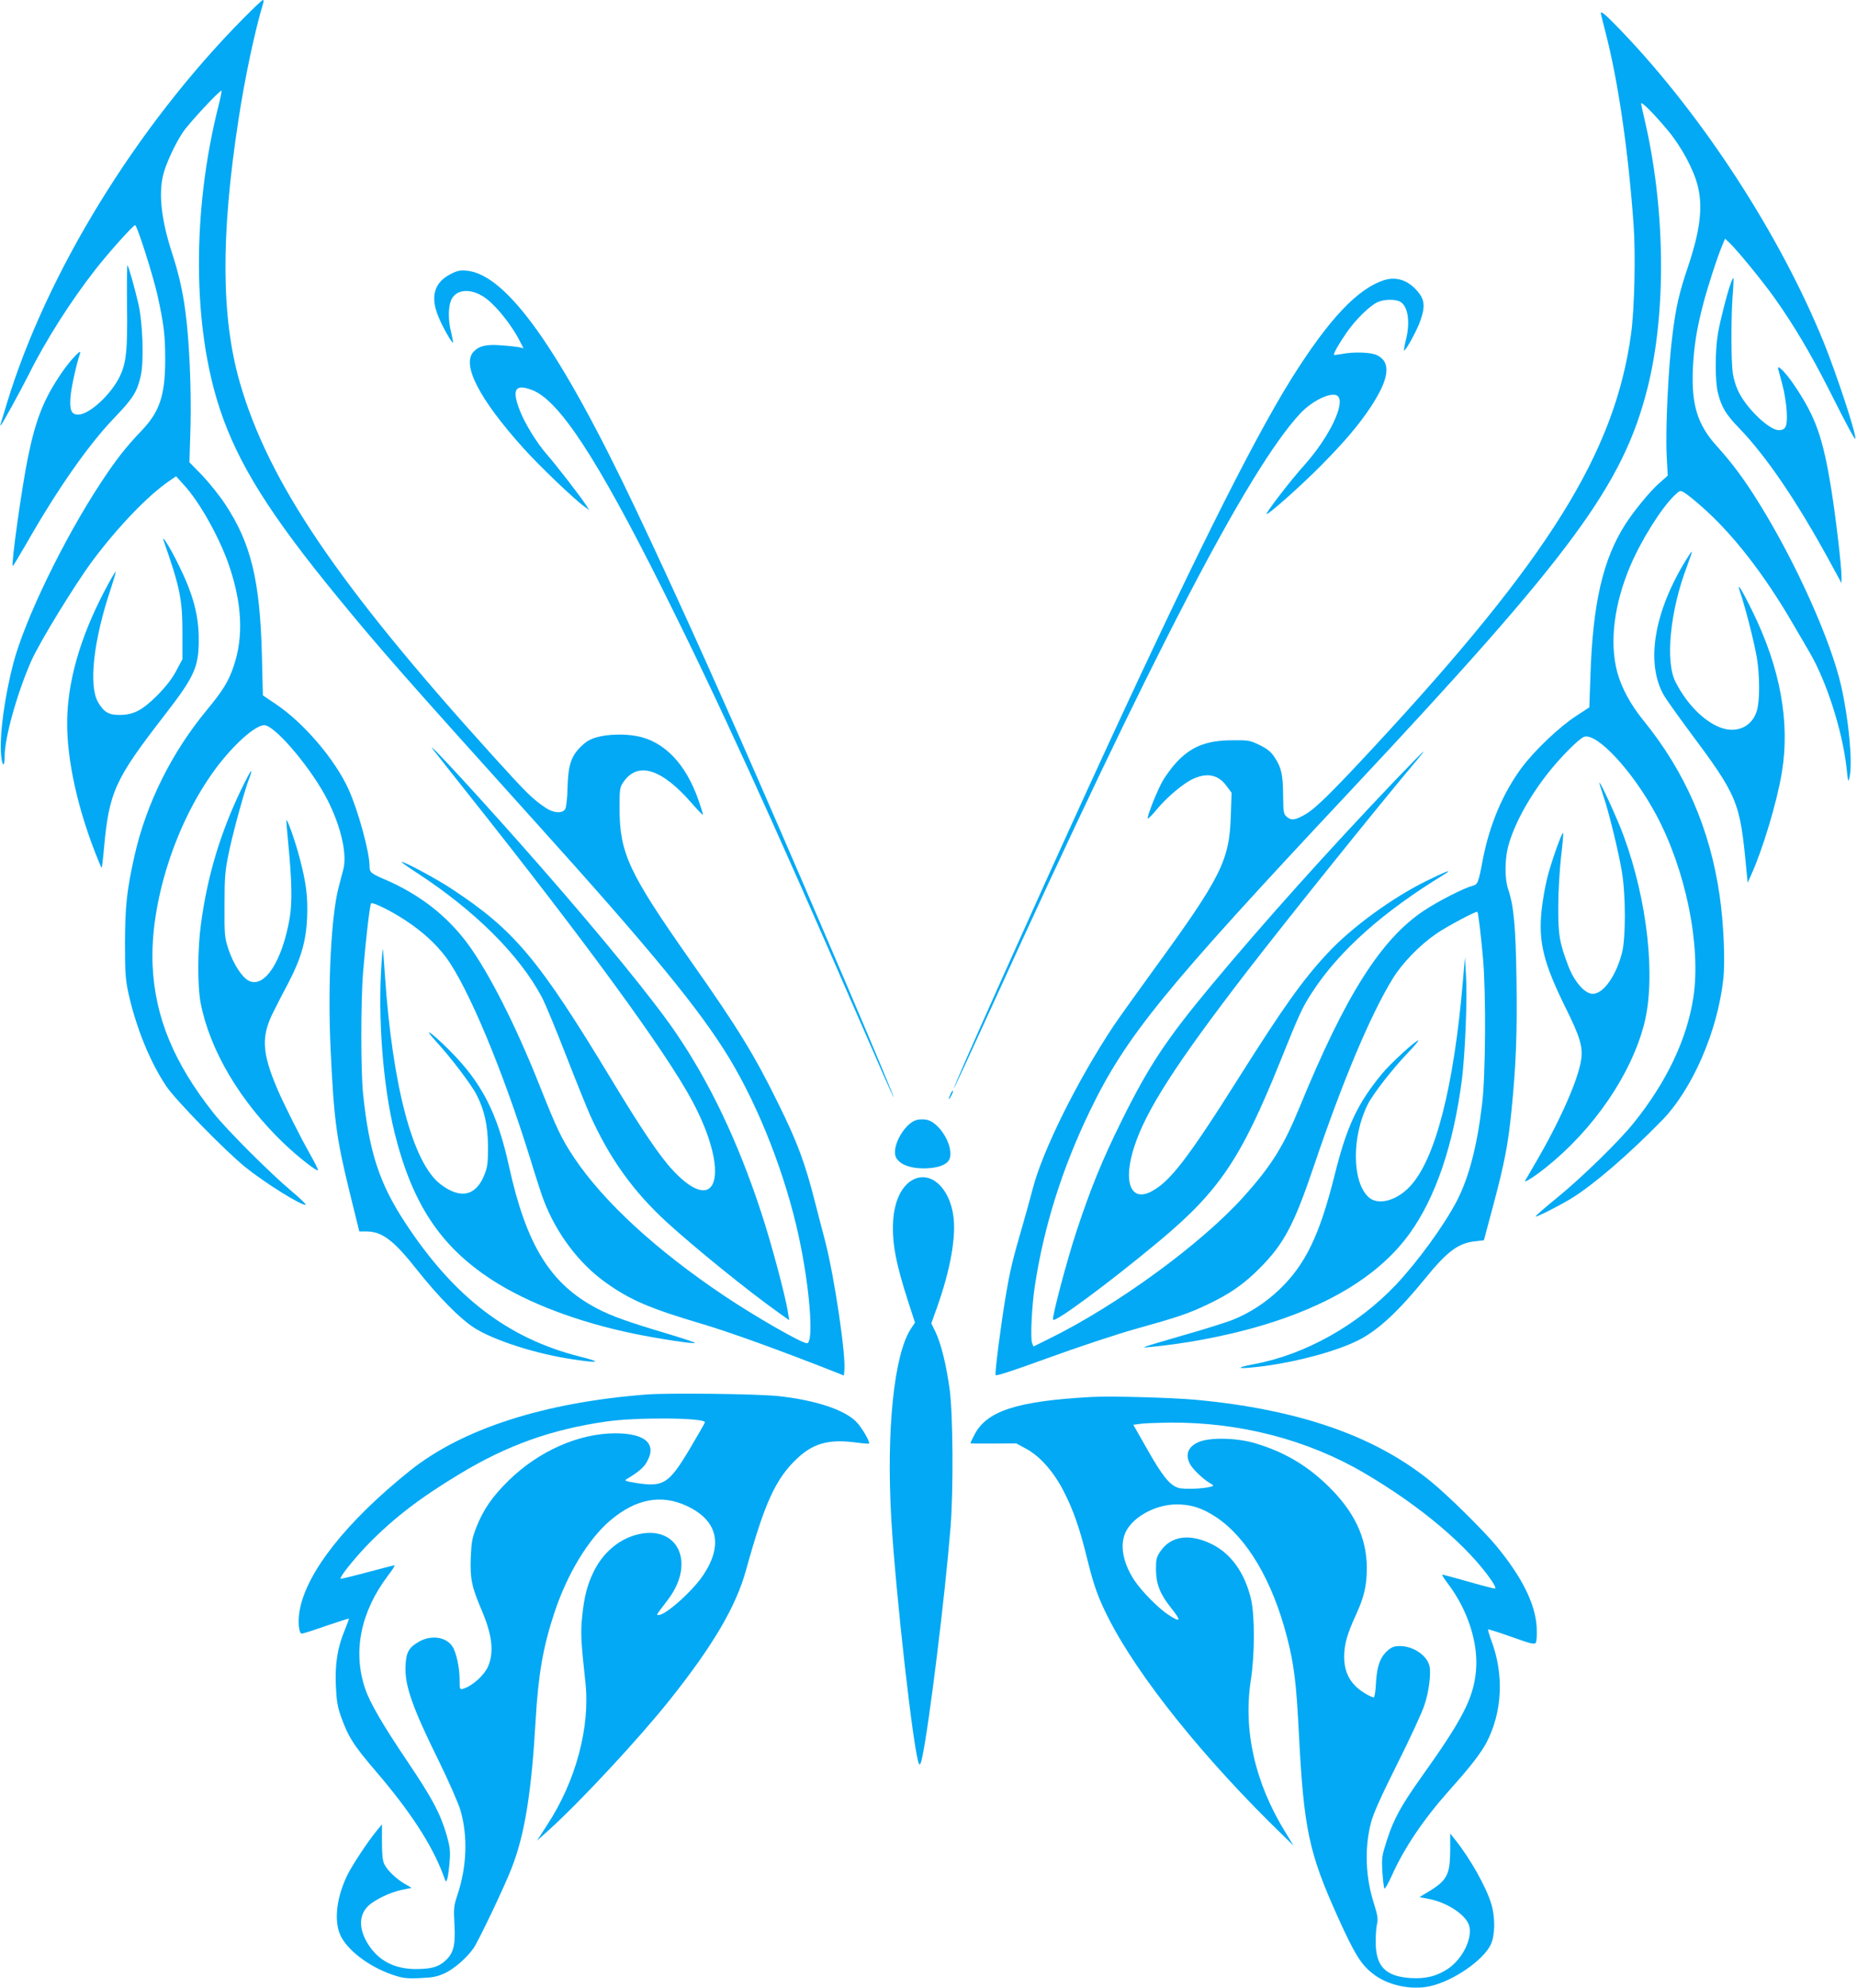
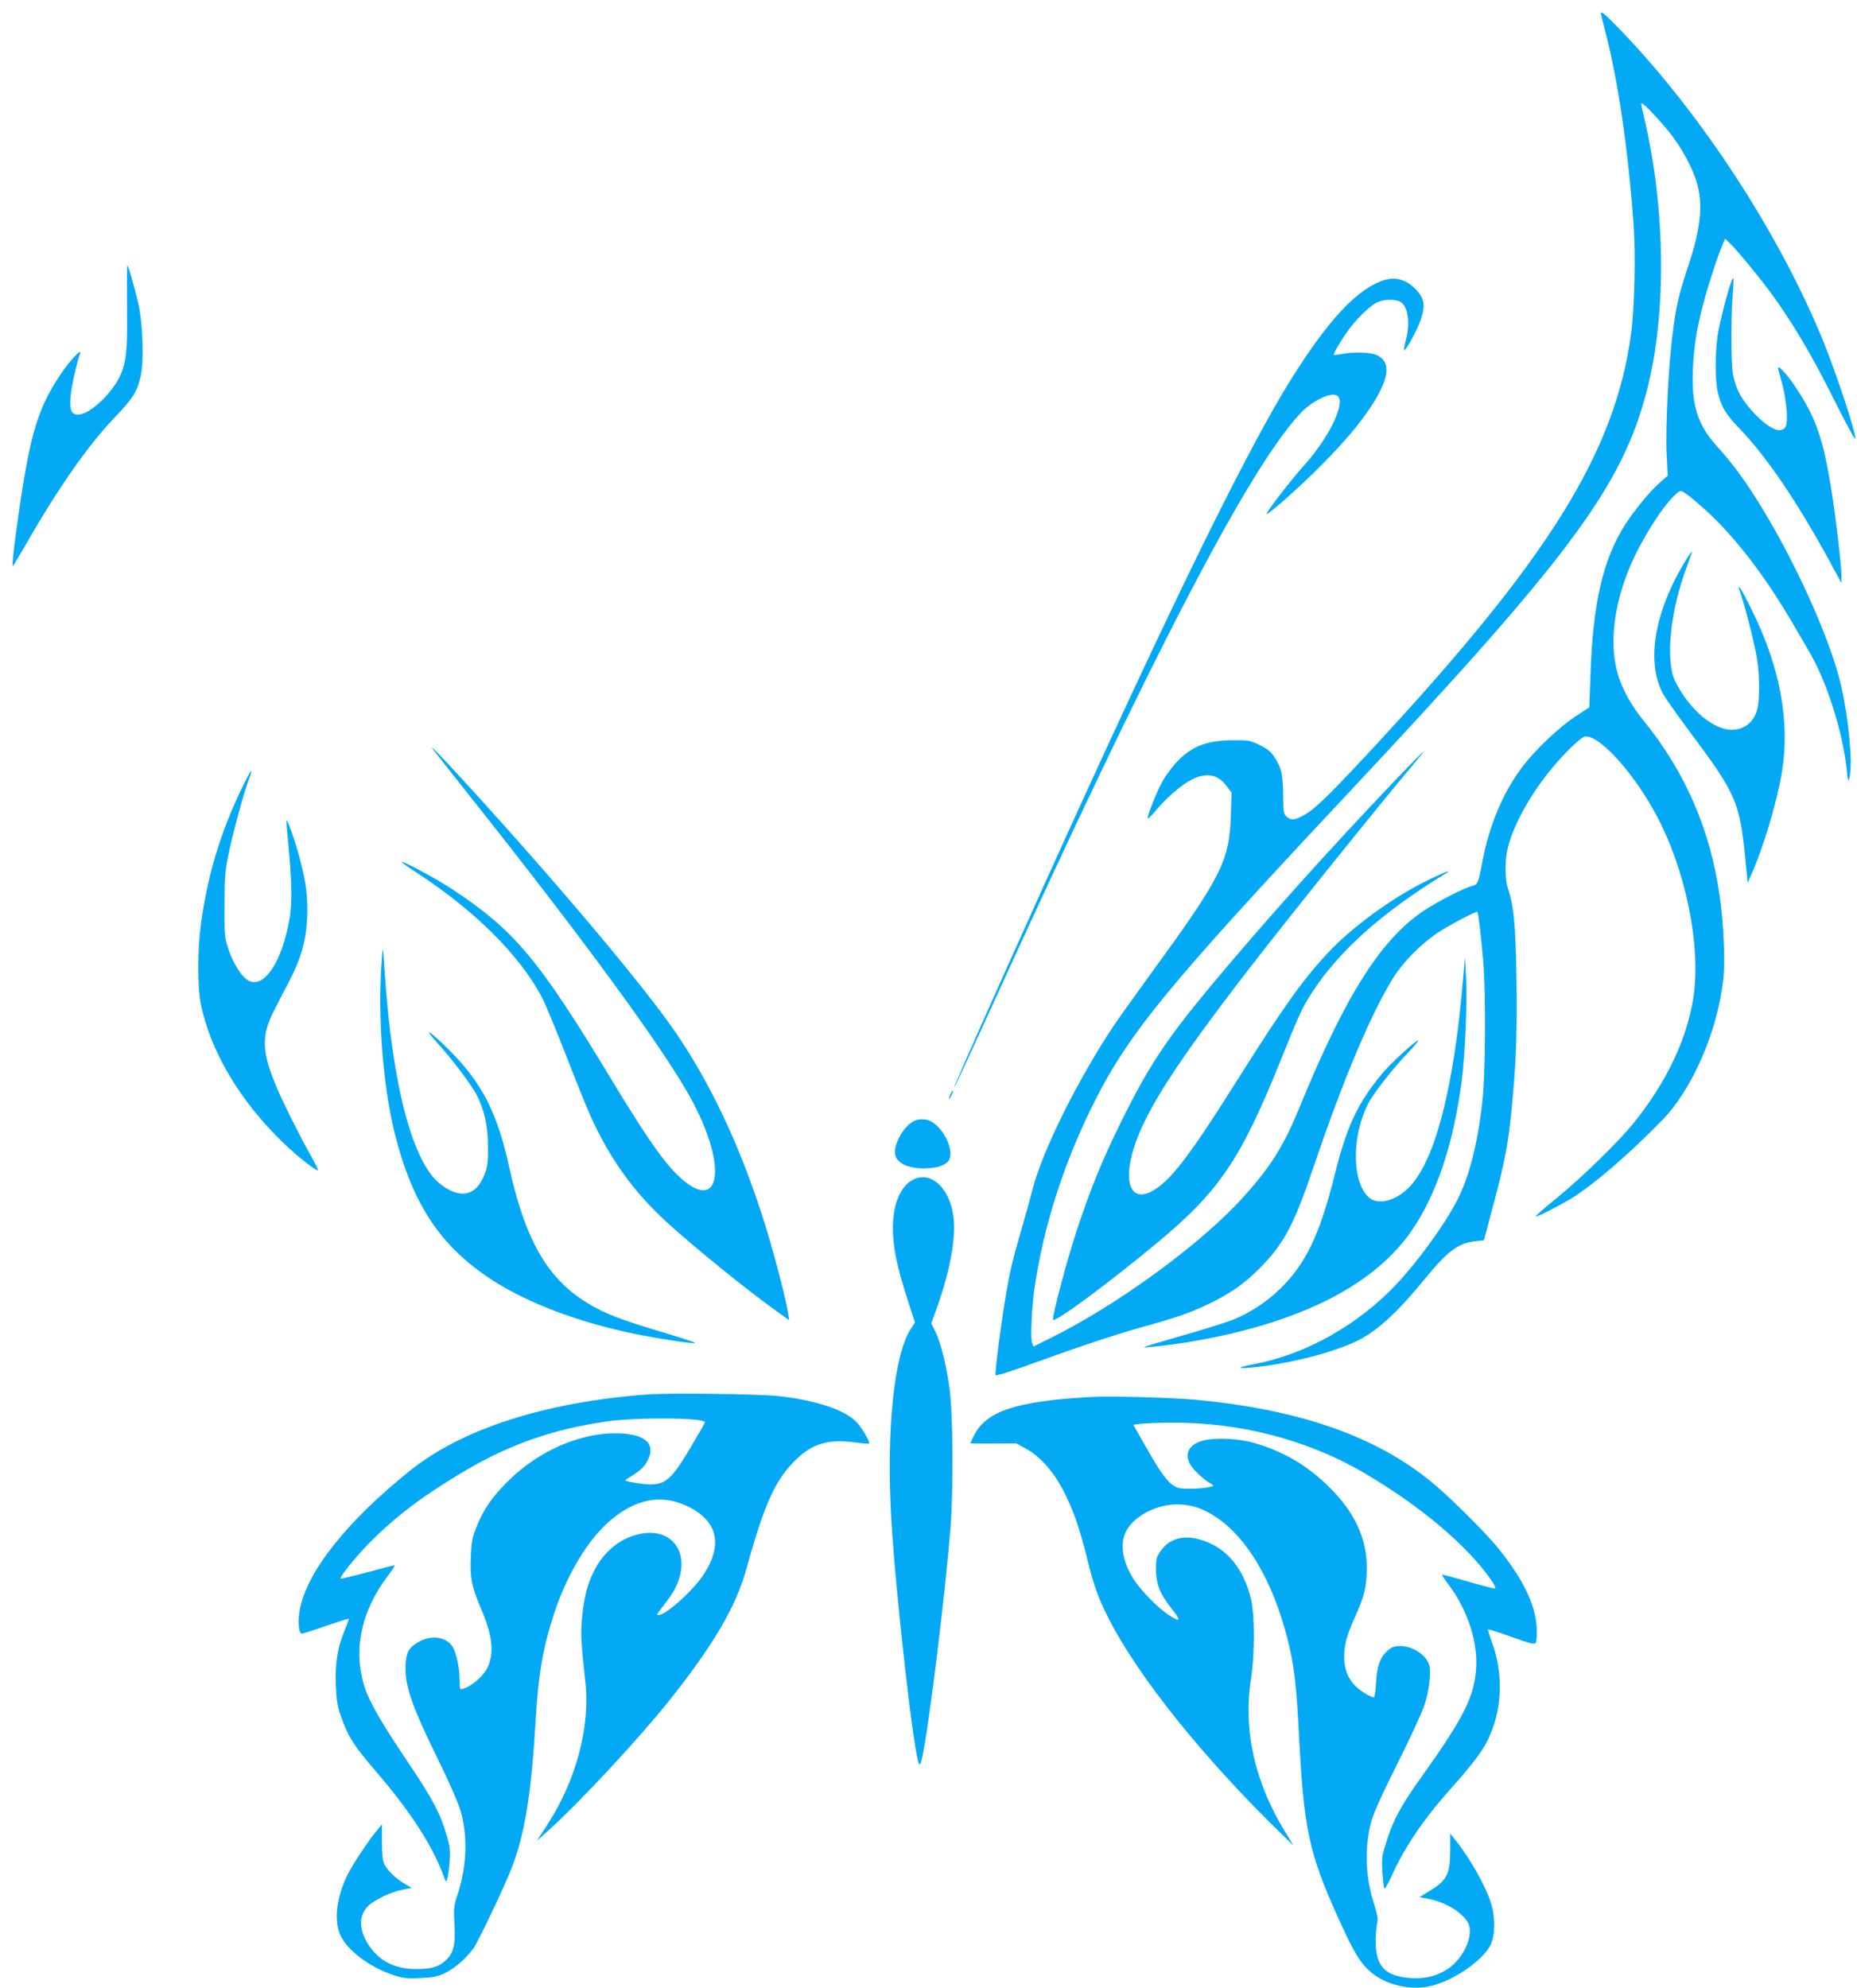
<svg xmlns="http://www.w3.org/2000/svg" version="1.0" width="1196pt" height="1280pt" viewBox="0 0 1196 1280" preserveAspectRatio="xMidYMid meet">
  <g transform="translate(0,1280) scale(0.1,-0.1)" fill="#03a9f4" stroke="none">
-     <path d="M1564 12678 c-687 -696 -1263 -1634 -1519 -2473 -20 -66 -38 -126 -40 -132 -3 -7 -3 -13 -1 -13 6 0 122 212 181 328 107 216 270 473 430 677 79 102 243 285 255 285 13 0 113 -315 144 -450 41 -187 50 -257 50 -415 0 -229 -35 -336 -152 -458 -104 -109 -164 -186 -266 -341 -236 -359 -486 -875 -560 -1157 -56 -213 -90 -463 -79 -590 7 -78 23 -83 23 -7 0 119 82 410 172 613 56 125 282 494 397 648 162 216 353 415 490 509 l45 31 47 -52 c102 -109 229 -336 292 -516 86 -249 97 -464 32 -655 -33 -98 -70 -158 -171 -280 -229 -276 -392 -605 -468 -942 -49 -220 -60 -319 -61 -558 0 -201 3 -236 23 -330 50 -221 137 -436 243 -595 58 -87 376 -413 509 -521 128 -103 365 -251 389 -242 5 1 -36 41 -92 88 -137 115 -418 396 -500 500 -257 324 -379 620 -394 952 -18 402 146 915 402 1263 116 157 258 285 317 285 64 0 277 -246 389 -447 97 -176 147 -373 121 -478 -6 -22 -20 -76 -31 -119 -48 -181 -71 -631 -52 -1036 21 -457 37 -578 123 -928 l62 -252 46 0 c102 -1 175 -56 328 -250 136 -171 272 -309 362 -368 126 -82 401 -171 642 -206 170 -26 187 -18 43 18 -464 117 -812 384 -1126 863 -166 253 -231 454 -270 823 -16 144 -16 610 0 795 17 209 43 429 51 438 9 10 131 -50 220 -109 111 -73 194 -149 259 -234 143 -190 369 -730 547 -1305 35 -115 74 -235 86 -265 83 -217 230 -410 403 -532 157 -111 281 -164 611 -262 180 -53 504 -170 859 -310 l60 -24 3 31 c11 99 -64 603 -123 832 -25 94 -54 206 -65 250 -65 256 -114 388 -237 637 -153 312 -258 484 -564 919 -401 571 -458 694 -459 985 0 120 2 134 23 165 93 139 249 91 447 -139 35 -40 65 -71 67 -69 2 2 -11 44 -28 93 -82 236 -222 381 -398 414 -81 15 -187 12 -255 -7 -47 -13 -72 -28 -108 -64 -61 -61 -79 -119 -83 -265 -1 -61 -8 -121 -14 -133 -17 -31 -75 -28 -127 7 -86 58 -123 95 -343 338 -994 1098 -1441 1758 -1626 2399 -121 420 -124 949 -9 1695 42 275 107 579 160 753 3 9 2 17 -3 17 -5 0 -63 -55 -129 -122z m-158 -564 c-170 -678 -166 -1421 11 -1951 116 -349 322 -678 757 -1208 277 -338 425 -506 1271 -1445 755 -837 1063 -1213 1253 -1526 193 -320 362 -754 447 -1149 71 -327 98 -685 52 -685 -34 0 -332 171 -532 305 -440 295 -777 606 -967 889 -81 122 -110 182 -223 466 -152 384 -326 726 -461 910 -133 181 -311 320 -534 416 -93 40 -100 46 -100 87 0 91 -74 360 -136 496 -88 192 -285 423 -465 545 l-86 58 -6 251 c-12 489 -70 730 -240 985 -36 54 -102 136 -146 182 l-81 83 7 231 c6 247 -8 555 -33 741 -18 135 -44 248 -89 385 -65 203 -84 368 -55 490 16 69 76 201 127 277 37 57 242 277 250 269 2 -2 -7 -48 -21 -102z" />
    <path d="M2792 7970 c19 -25 113 -144 209 -265 768 -966 1289 -1679 1458 -1996 246 -461 166 -755 -123 -448 -85 90 -204 266 -396 584 -471 779 -626 965 -1034 1233 -96 63 -298 172 -319 172 -6 0 38 -32 97 -70 374 -244 659 -527 805 -800 22 -41 91 -208 154 -370 63 -162 134 -338 157 -390 127 -282 279 -493 495 -691 177 -162 525 -444 714 -578 l74 -53 -8 49 c-15 103 -110 458 -175 653 -149 452 -329 829 -547 1149 -140 206 -473 615 -868 1066 -341 390 -777 865 -693 755z" />
    <path d="M10310 12714 c0 -3 13 -55 29 -117 82 -315 147 -758 182 -1242 14 -193 6 -543 -16 -705 -105 -766 -528 -1445 -1665 -2670 -260 -280 -368 -387 -431 -423 -65 -38 -91 -42 -119 -19 -23 19 -25 26 -26 138 -1 135 -11 181 -55 247 -23 36 -46 54 -96 79 -62 30 -71 32 -177 31 -170 -1 -269 -42 -367 -151 -24 -27 -59 -75 -78 -106 -35 -59 -104 -231 -99 -247 2 -4 27 21 57 57 62 76 167 165 228 195 95 46 169 32 223 -43 l32 -43 -5 -150 c-9 -286 -62 -393 -494 -986 -110 -151 -226 -314 -260 -364 -233 -350 -460 -807 -523 -1055 -12 -47 -41 -152 -65 -235 -63 -216 -81 -291 -109 -460 -29 -170 -69 -481 -64 -500 2 -8 113 28 343 112 187 68 437 151 555 184 279 78 344 100 468 159 143 68 232 130 332 230 158 158 223 280 349 652 189 559 367 982 512 1218 62 100 173 214 279 287 72 49 258 148 265 141 6 -5 24 -157 37 -308 19 -222 16 -742 -6 -925 -32 -273 -85 -478 -164 -630 -82 -157 -250 -388 -390 -537 -246 -260 -583 -450 -912 -512 -148 -28 -106 -35 70 -12 220 30 463 97 600 166 125 63 258 187 428 396 144 177 215 230 326 241 l53 6 63 235 c72 273 92 379 114 592 30 299 38 503 33 846 -5 350 -17 479 -54 589 -22 64 -22 189 0 273 36 136 126 304 247 461 86 111 213 239 245 247 85 21 309 -221 458 -496 194 -359 294 -849 243 -1185 -42 -268 -171 -541 -383 -805 -94 -118 -336 -354 -497 -485 -74 -60 -135 -113 -135 -118 -1 -9 140 62 227 114 146 90 368 281 585 503 197 201 360 577 396 912 13 114 2 364 -24 539 -62 428 -222 795 -490 1125 -83 101 -144 215 -170 315 -50 191 -19 436 85 681 71 167 200 372 284 453 33 32 38 34 60 21 14 -7 65 -47 113 -90 201 -175 408 -441 595 -765 42 -71 89 -152 105 -180 108 -186 207 -496 235 -733 11 -103 12 -105 21 -62 19 98 -6 363 -54 579 -66 294 -293 800 -530 1181 -94 152 -174 259 -269 364 -127 139 -167 267 -157 501 7 145 24 255 67 419 29 111 92 306 124 380 l16 39 26 -24 c48 -44 219 -253 294 -359 123 -173 235 -363 350 -590 119 -237 170 -331 170 -314 1 44 -122 415 -202 614 -282 695 -779 1461 -1303 2008 -104 108 -135 135 -135 116z m431 -753 c87 -104 166 -250 193 -357 34 -134 17 -283 -60 -514 -60 -178 -80 -264 -103 -450 -26 -203 -45 -600 -37 -769 l7 -134 -61 -54 c-59 -54 -158 -175 -212 -259 -145 -227 -210 -510 -225 -979 l-7 -200 -84 -55 c-108 -70 -264 -218 -348 -329 -123 -164 -211 -371 -255 -601 -27 -145 -32 -156 -64 -164 -56 -14 -222 -99 -314 -160 -277 -184 -506 -546 -801 -1266 -103 -251 -182 -378 -361 -577 -272 -303 -816 -700 -1254 -915 l-99 -49 -9 23 c-12 30 -1 246 18 368 59 386 177 758 354 1125 233 482 474 778 1676 2060 1432 1528 1758 1971 1916 2597 123 489 115 1162 -21 1736 -11 46 -20 89 -20 95 0 17 83 -66 171 -172z" />
    <path d="M8993 7783 c-444 -466 -853 -922 -1188 -1324 -293 -352 -405 -521 -580 -874 -128 -259 -197 -429 -290 -708 -63 -191 -158 -549 -153 -575 6 -26 365 240 683 505 388 324 527 530 780 1157 125 311 143 350 208 449 172 264 453 515 847 755 64 39 17 23 -105 -37 -225 -109 -495 -306 -650 -475 -157 -169 -284 -349 -560 -786 -335 -532 -451 -682 -572 -744 -132 -67 -181 64 -108 289 76 235 268 534 723 1125 258 335 868 1094 1100 1368 24 28 42 52 40 52 -3 0 -82 -80 -175 -177z" />
    <path d="M818 10842 c4 -299 -4 -379 -48 -469 -58 -117 -196 -243 -267 -243 -45 0 -57 32 -48 124 6 61 40 212 61 271 12 35 -62 -43 -115 -120 -117 -170 -169 -299 -220 -545 -39 -188 -110 -694 -99 -705 2 -2 42 65 90 148 201 352 398 633 564 806 121 126 146 166 170 268 22 93 14 341 -15 468 -25 106 -62 237 -70 247 -3 4 -4 -109 -3 -250z" />
-     <path d="M2902 11035 c-105 -54 -132 -144 -79 -273 25 -64 88 -174 95 -168 1 2 -4 31 -12 64 -20 75 -20 162 -1 208 28 67 113 80 200 29 73 -42 185 -177 244 -294 l23 -44 -29 7 c-15 3 -67 9 -114 12 -97 8 -143 -3 -179 -41 -78 -83 37 -305 320 -620 100 -112 331 -333 395 -378 l30 -22 -19 30 c-35 55 -193 259 -251 325 -70 80 -147 206 -180 294 -49 129 -26 165 80 125 175 -64 421 -441 845 -1289 348 -696 702 -1471 1265 -2768 120 -276 219 -501 221 -499 6 6 -517 1232 -871 2042 -310 708 -553 1245 -790 1745 -487 1028 -830 1512 -1089 1537 -42 4 -61 0 -104 -22z" />
    <path d="M8915 10996 c-173 -55 -359 -254 -599 -637 -257 -412 -671 -1245 -1303 -2624 -342 -746 -875 -1936 -869 -1942 2 -2 110 232 241 519 1031 2265 1653 3462 1987 3823 78 85 206 146 243 115 53 -44 -54 -266 -215 -446 -88 -97 -254 -314 -242 -314 17 0 227 187 354 316 152 154 241 260 316 373 120 182 133 288 42 333 -39 20 -151 24 -230 8 -25 -4 -46 -7 -48 -5 -6 6 29 68 80 142 58 85 154 178 202 198 42 18 106 19 140 4 54 -25 71 -132 40 -251 -8 -33 -13 -62 -11 -64 8 -9 86 133 106 194 33 96 26 140 -32 200 -58 61 -130 81 -202 58z" />
    <path d="M11150 10984 c-23 -60 -70 -242 -85 -328 -20 -115 -20 -314 0 -389 23 -90 51 -136 134 -222 177 -183 373 -472 585 -860 l76 -140 0 45 c0 66 -37 382 -65 555 -54 338 -101 469 -236 670 -53 80 -115 144 -107 110 3 -11 15 -56 27 -100 12 -44 25 -121 28 -170 6 -99 -4 -125 -51 -125 -58 0 -196 128 -253 236 -21 39 -36 87 -43 130 -11 82 -12 344 -1 499 5 61 7 112 5 114 -2 2 -8 -9 -14 -25z" />
-     <path d="M1055 9315 c104 -297 120 -375 120 -590 l0 -170 -40 -75 c-27 -51 -66 -101 -120 -156 -97 -97 -153 -127 -242 -128 -73 -1 -105 18 -143 85 -60 108 -27 400 84 729 19 58 33 106 31 108 -2 2 -24 -34 -49 -81 -161 -295 -249 -574 -262 -832 -13 -243 52 -569 178 -893 22 -57 41 -102 43 -100 2 2 9 59 15 128 33 362 70 442 394 860 188 243 216 304 216 480 0 159 -36 293 -131 485 -54 110 -113 204 -94 150z" />
    <path d="M10858 9193 c-207 -337 -260 -666 -141 -872 14 -24 83 -121 153 -216 326 -437 336 -463 378 -910 l8 -80 22 50 c75 165 166 468 198 660 54 325 -10 673 -190 1040 -78 158 -105 197 -75 110 32 -94 87 -311 104 -410 19 -116 20 -276 0 -342 -26 -87 -101 -134 -191 -120 -115 19 -251 143 -333 306 -67 131 -35 457 73 741 19 51 34 95 32 97 -2 2 -19 -23 -38 -54z" />
    <path d="M1552 7713 c-133 -278 -215 -550 -257 -858 -23 -165 -24 -405 -2 -518 61 -305 253 -629 534 -899 92 -88 212 -182 221 -174 2 3 -20 49 -51 103 -66 117 -174 333 -212 423 -100 236 -104 340 -20 502 23 46 65 128 94 182 81 156 112 267 119 414 5 139 -5 223 -49 390 -27 103 -78 247 -84 240 -2 -2 3 -61 10 -133 25 -257 28 -392 11 -495 -48 -282 -164 -458 -265 -405 -43 22 -97 106 -129 200 -25 77 -27 88 -26 285 0 184 3 219 28 340 28 136 102 404 132 480 9 22 14 43 12 45 -3 3 -32 -52 -66 -122z" />
-     <path d="M10301 7759 c-1 -3 10 -39 24 -80 37 -107 100 -367 121 -494 25 -151 25 -422 1 -519 -38 -149 -120 -266 -189 -266 -50 0 -118 77 -156 176 -59 155 -67 204 -66 389 0 94 9 236 18 318 10 82 16 151 13 153 -7 8 -76 -186 -102 -289 -13 -53 -30 -146 -36 -206 -22 -204 11 -340 152 -626 94 -189 114 -255 103 -335 -16 -124 -132 -388 -284 -650 -40 -69 -75 -129 -77 -133 -11 -19 59 26 130 82 310 247 553 601 637 930 75 296 21 792 -134 1211 -40 109 -153 355 -155 339z" />
    <path d="M2457 6593 c-24 -349 10 -782 82 -1078 114 -465 296 -741 631 -958 229 -148 550 -270 910 -345 156 -32 388 -68 396 -60 2 3 -76 29 -173 58 -259 77 -368 116 -460 165 -300 158 -454 408 -566 920 -75 340 -174 533 -382 741 -118 118 -180 160 -88 59 97 -105 231 -282 264 -348 50 -99 71 -196 72 -332 0 -101 -3 -129 -22 -177 -54 -140 -155 -163 -284 -64 -178 136 -309 628 -358 1346 -6 91 -12 166 -13 168 -2 1 -6 -42 -9 -95z" />
    <path d="M9422 6485 c-58 -686 -178 -1152 -341 -1325 -88 -94 -208 -125 -268 -68 -106 99 -108 391 -3 598 34 67 158 227 262 335 39 41 67 75 63 75 -18 0 -177 -146 -232 -212 -161 -195 -229 -340 -308 -658 -96 -383 -186 -571 -353 -732 -88 -85 -193 -153 -302 -197 -41 -16 -185 -62 -320 -100 -285 -83 -282 -82 -210 -75 222 21 472 68 685 129 464 133 794 336 987 606 166 233 279 568 333 984 21 164 36 524 27 670 l-7 120 -13 -150z" />
    <path d="M6122 5755 c-17 -37 -14 -45 4 -12 9 16 14 31 11 33 -2 2 -9 -7 -15 -21z" />
    <path d="M5904 5588 c-77 -20 -162 -170 -135 -237 19 -46 86 -74 175 -75 79 0 135 15 161 44 55 61 -39 247 -136 269 -19 4 -48 4 -65 -1z" />
    <path d="M5882 5204 c-75 -38 -123 -139 -130 -271 -7 -140 18 -271 100 -524 l41 -126 -26 -39 c-109 -166 -159 -650 -127 -1220 28 -484 145 -1522 179 -1583 6 -10 12 3 20 40 44 202 148 1046 183 1484 19 243 16 729 -6 890 -22 160 -56 295 -91 368 l-27 55 37 103 c86 242 124 455 105 589 -25 182 -146 291 -258 234z" />
    <path d="M4165 3820 c-660 -51 -1186 -220 -1525 -491 -407 -326 -666 -653 -710 -899 -13 -71 -6 -150 14 -150 7 0 77 22 156 50 79 27 145 48 147 47 1 -2 -10 -34 -26 -73 -47 -111 -64 -218 -58 -358 4 -93 11 -137 30 -191 48 -137 82 -192 229 -363 218 -254 358 -469 430 -659 21 -58 21 -58 30 -28 4 17 11 66 14 110 5 68 2 93 -20 170 -41 138 -91 233 -248 466 -164 243 -247 386 -277 477 -80 238 -28 493 148 726 28 36 47 66 42 66 -4 0 -84 -20 -176 -45 -93 -25 -170 -43 -171 -42 -10 9 84 126 175 221 165 169 337 301 591 454 306 185 591 287 945 338 190 28 635 25 635 -5 0 -4 -44 -81 -98 -172 -135 -225 -168 -246 -344 -219 -67 11 -79 15 -64 24 76 45 110 74 131 110 68 117 -7 186 -202 186 -235 0 -495 -115 -688 -305 -105 -103 -162 -186 -207 -300 -27 -69 -32 -96 -36 -195 -5 -135 6 -188 68 -334 70 -163 83 -272 44 -366 -25 -58 -100 -126 -161 -145 -22 -6 -23 -4 -23 62 0 74 -22 174 -46 210 -40 62 -136 76 -214 32 -66 -37 -84 -68 -88 -153 -7 -128 42 -268 219 -626 62 -127 121 -262 135 -309 48 -167 41 -363 -21 -547 -22 -66 -24 -83 -18 -188 7 -135 -6 -186 -62 -235 -44 -39 -91 -51 -190 -51 -132 1 -233 52 -299 152 -66 100 -68 193 -4 255 42 40 146 90 221 104 l58 12 -43 25 c-57 33 -114 88 -133 128 -11 23 -15 64 -15 144 l0 112 -44 -54 c-50 -62 -143 -203 -175 -265 -72 -144 -92 -296 -50 -392 41 -96 186 -207 338 -258 66 -22 89 -25 176 -21 82 3 110 9 157 30 63 29 145 100 189 164 33 49 198 394 244 514 85 217 128 486 155 955 17 294 48 470 120 688 83 252 221 479 363 598 164 138 327 168 491 91 197 -92 235 -248 108 -441 -66 -102 -243 -261 -290 -261 -16 0 -21 -8 60 99 185 244 57 494 -213 415 -112 -33 -209 -119 -266 -236 -41 -84 -61 -162 -74 -292 -10 -103 -7 -159 21 -416 33 -289 -61 -640 -246 -922 l-66 -102 80 72 c202 183 579 588 777 837 277 348 426 601 490 835 120 433 190 587 329 718 104 98 205 126 377 103 45 -6 84 -9 86 -7 9 9 -49 108 -84 142 -77 77 -266 139 -503 164 -135 14 -701 21 -845 10z" />
    <path d="M7030 3804 c-480 -26 -677 -90 -755 -245 -14 -26 -25 -50 -25 -53 0 -2 66 -3 148 -2 l147 1 63 -34 c89 -48 175 -145 239 -267 64 -124 104 -236 153 -434 44 -180 72 -258 139 -390 192 -379 619 -910 1125 -1400 l67 -65 -52 85 c-196 318 -273 655 -223 981 26 167 26 414 1 522 -40 168 -128 292 -252 353 -142 70 -262 54 -330 -44 -27 -40 -30 -51 -30 -120 1 -93 26 -157 97 -246 68 -85 64 -97 -15 -46 -63 40 -173 151 -221 223 -84 128 -99 255 -40 339 60 86 190 149 309 150 95 1 169 -23 259 -83 198 -132 362 -410 455 -772 45 -172 60 -296 76 -612 32 -623 63 -773 253 -1194 106 -234 147 -301 224 -361 94 -75 248 -108 370 -80 149 34 339 165 389 267 28 59 30 170 5 258 -32 110 -137 297 -235 419 l-31 39 0 -109 c-1 -156 -20 -194 -142 -267 l-56 -34 58 -11 c116 -21 238 -100 261 -169 26 -80 -39 -216 -135 -281 -72 -48 -144 -66 -241 -60 -163 11 -225 75 -225 235 0 43 4 95 9 115 7 31 3 55 -19 126 -56 172 -63 360 -20 526 14 55 65 169 168 375 82 163 161 334 176 381 29 85 44 207 32 253 -17 68 -104 126 -188 127 -39 0 -54 -6 -82 -30 -47 -42 -68 -99 -74 -207 -2 -51 -9 -93 -14 -93 -20 0 -88 41 -118 72 -49 48 -73 111 -73 188 0 78 19 147 72 262 57 124 74 195 74 313 -1 197 -84 368 -259 535 -135 129 -279 212 -460 266 -121 36 -295 39 -366 7 -67 -30 -86 -80 -54 -141 18 -33 80 -93 124 -120 32 -19 32 -20 10 -26 -53 -14 -176 -18 -210 -7 -55 18 -101 75 -198 246 l-91 160 53 7 c29 3 112 6 183 7 449 3 886 -110 1252 -325 365 -214 670 -473 822 -696 19 -29 27 -48 19 -48 -7 0 -85 20 -172 45 -87 25 -163 45 -167 45 -5 0 13 -28 39 -62 126 -168 194 -379 178 -557 -16 -177 -85 -311 -354 -688 -128 -180 -176 -268 -218 -398 -34 -105 -36 -115 -31 -208 4 -54 9 -102 13 -108 3 -6 25 32 48 83 80 179 206 365 372 551 136 152 202 238 238 306 102 197 114 437 30 659 -13 36 -22 67 -20 69 2 2 70 -19 151 -48 123 -44 148 -50 156 -38 6 8 8 52 6 99 -8 149 -92 320 -257 521 -82 100 -317 332 -426 420 -360 293 -851 463 -1514 525 -155 14 -548 25 -670 18z" />
  </g>
</svg>